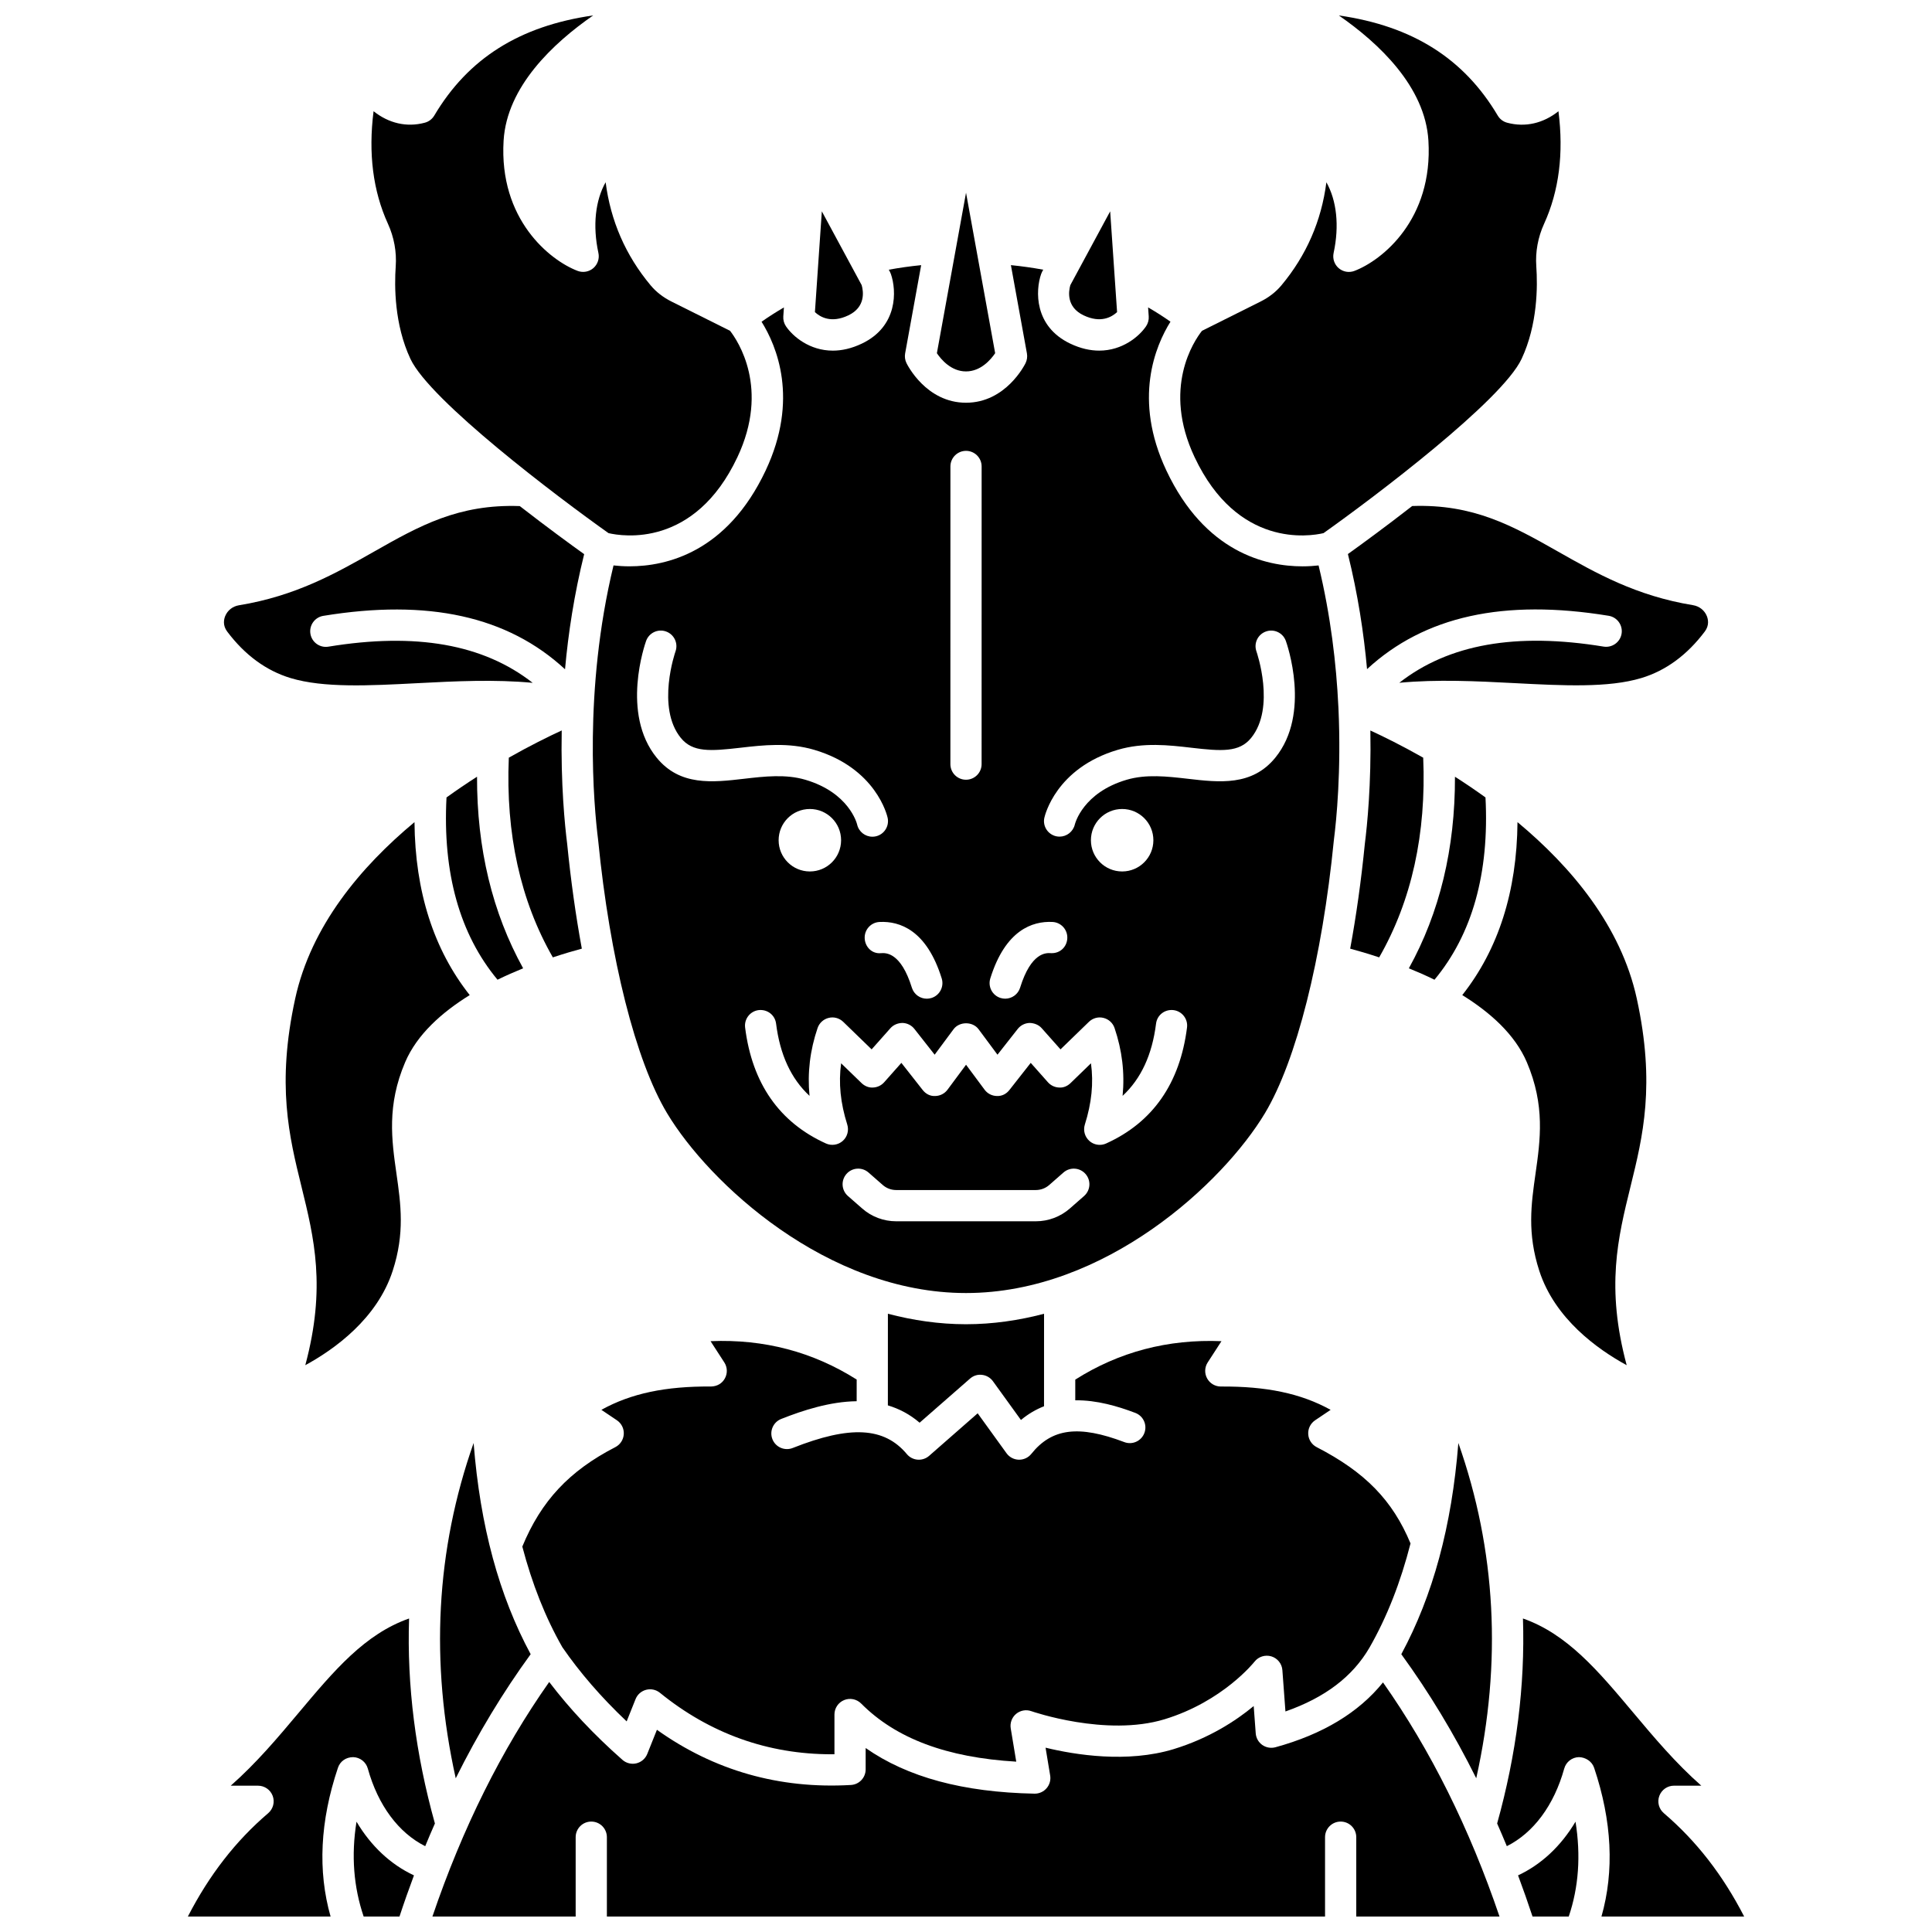
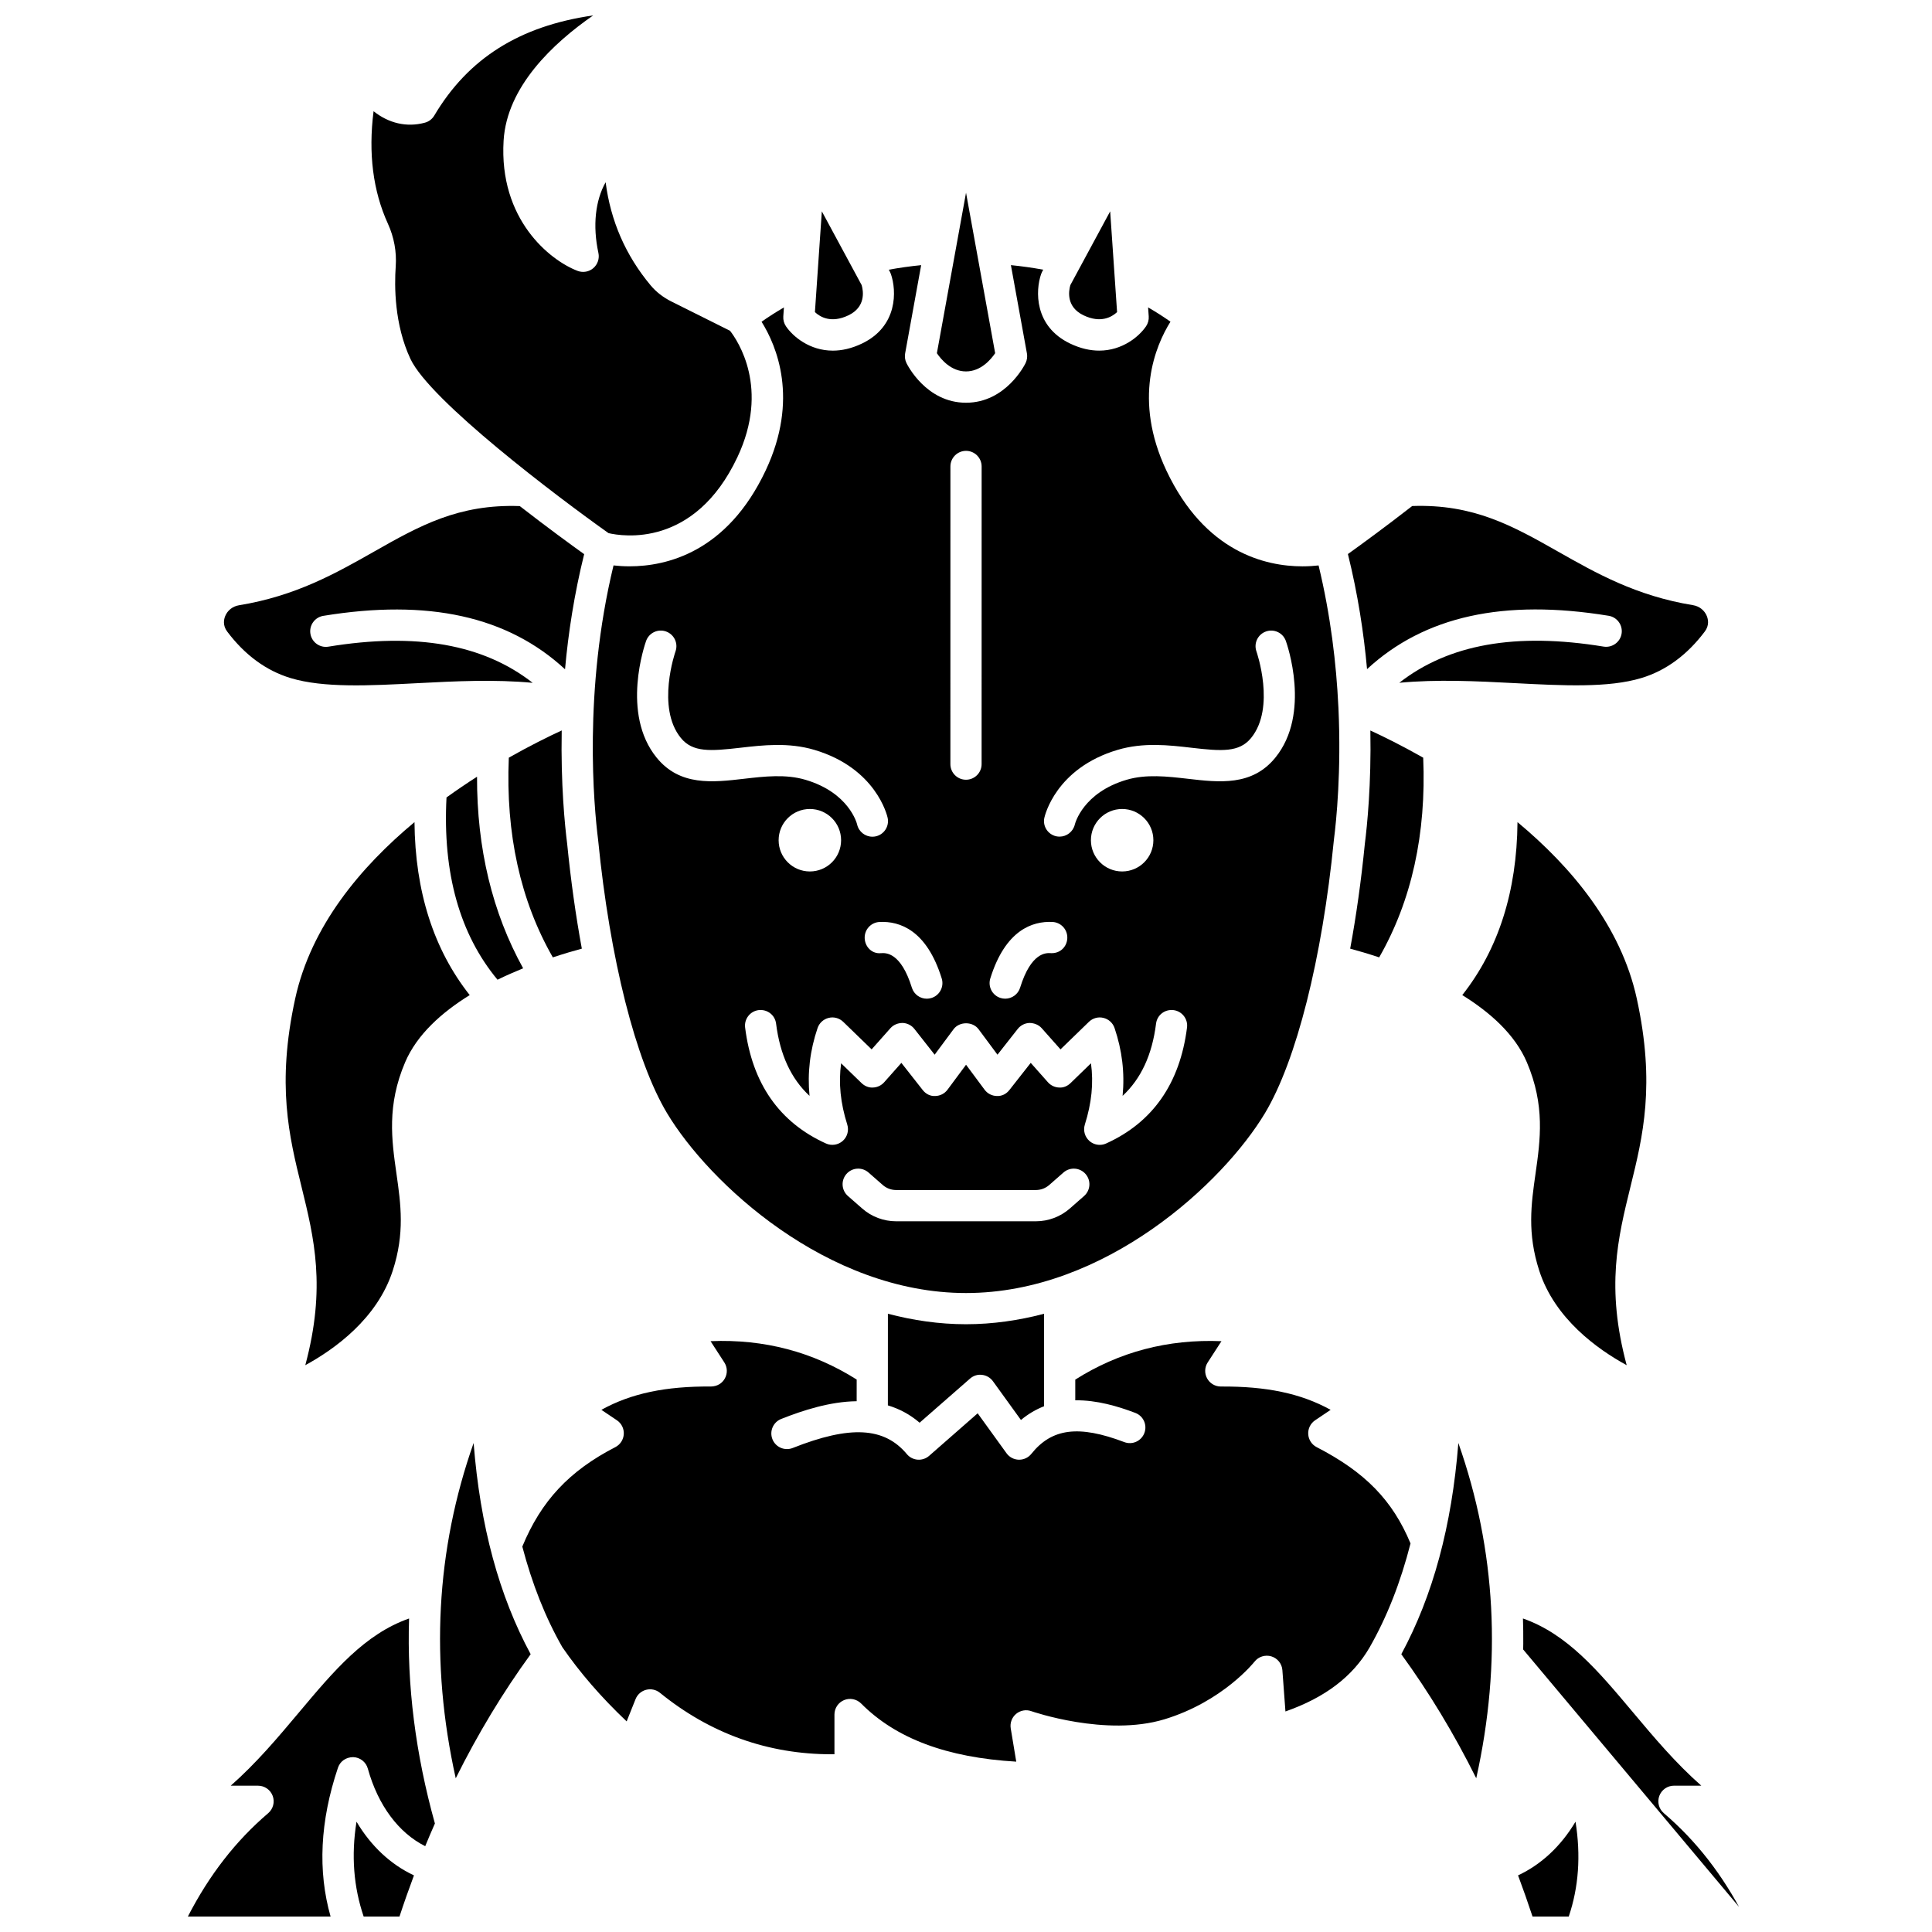
<svg xmlns="http://www.w3.org/2000/svg" width="800px" height="800px" version="1.1" viewBox="144 144 512 512">
  <defs>
    <clipPath id="g">
-       <path d="m456 148.09h102v137.91h-102z" />
-     </clipPath>
+       </clipPath>
    <clipPath id="f">
-       <path d="m258 589h284v62.902h-284z" />
-     </clipPath>
+       </clipPath>
    <clipPath id="e">
      <path d="m237 626h17v25.902h-17z" />
    </clipPath>
    <clipPath id="d">
      <path d="m242 148.09h102v137.91h-102z" />
    </clipPath>
    <clipPath id="c">
      <path d="m546 626h17v25.902h-17z" />
    </clipPath>
    <clipPath id="b">
      <path d="m193 572h67v79.902h-67z" />
    </clipPath>
    <clipPath id="a">
-       <path d="m540 572h67v79.902h-67z" />
+       <path d="m540 572h67v79.902z" />
    </clipPath>
  </defs>
-   <path d="m537.67 355.33c-2.731-1.965-5.445-3.805-8.09-5.488 0.051 19.031-4.066 36.047-12.219 50.773 2.223 0.902 4.504 1.898 6.793 3.023 10.012-12.051 14.562-28.266 13.516-48.309z" />
  <path d="m530.48 526.41c-1.738 22.051-6.758 40.477-15.121 55.973 7.328 10.074 13.973 21.043 19.859 32.879 6.832-30.719 5.254-60.496-4.738-88.852z" />
  <path d="m505.7 367.59c-0.973 9.82-2.289 19.141-3.887 27.816 2.008 0.535 4.637 1.301 7.684 2.309 8.594-14.992 12.52-32.762 11.668-52.922-5.59-3.168-10.473-5.578-14.004-7.203 0.262 14.281-0.852 25.215-1.461 30z" />
  <g clip-path="url(#g)">
    <path d="m494.74 285.29c13.441-9.527 47.336-35.121 52.504-46.191 4.25-9.094 4.262-19.258 3.891-24.508-0.273-3.828 0.438-7.731 2.066-11.285 3.957-8.664 5.227-18.668 3.805-29.824-3.996 3.184-8.777 4.336-13.594 3.039-1.047-0.277-1.941-0.957-2.492-1.887-8.953-15.094-22.535-23.734-42.113-26.539 10.605 7.348 22.871 18.863 23.738 33.164 1.27 20.926-12.273 31.738-19.605 34.535-1.422 0.539-3.016 0.262-4.172-0.727-1.148-0.988-1.668-2.527-1.348-4.016 1.566-7.273 0.797-13.941-1.914-18.746-1.312 10.238-5.305 19.398-11.926 27.324-1.457 1.742-3.32 3.191-5.539 4.297l-15.504 7.746c-2.106 2.672-10.59 15.176-1.961 33.473 11.375 24.129 30.484 21 34.164 20.145z" />
  </g>
  <path d="m400 242.43c3.922 0 6.582-3.141 7.727-4.832l-7.719-42.523-7.723 42.527c1.129 1.68 3.785 4.828 7.715 4.828z" />
  <path d="m431.15 227.56c4.562 2.184 7.496 0.449 8.887-0.848l-1.832-26.703-10.559 19.559c-0.461 1.617-1.105 5.785 3.504 7.992z" />
  <path d="m401.06 509.35c0.879-0.77 2.016-1.156 3.195-0.996 1.156 0.129 2.203 0.746 2.883 1.684l7.422 10.273c1.961-1.645 4.019-2.812 6.117-3.637l0.008-24.512c-6.644 1.742-13.559 2.773-20.691 2.773-7.125 0-14.043-1.031-20.691-2.777l-0.008 24.281c2.953 0.887 5.797 2.344 8.41 4.594z" />
  <path d="m268.48 407.71c-9.527-12.059-14.473-27.395-14.637-45.836-14.246 11.852-27.414 27.512-31.617 46.785-4.973 22.82-1.605 36.512 1.656 49.754 3.363 13.688 6.574 26.711 1.023 47.379 7.805-4.258 19.039-12.336 23.156-24.992 3.254-9.996 2.156-17.672 1-25.789-1.266-8.879-2.574-18.059 2.297-29.488 3.144-7.379 9.727-13.234 17.121-17.812z" />
  <path d="m577.77 408.66c-4.203-19.27-17.371-34.934-31.617-46.785-0.156 18.441-5.109 33.777-14.637 45.836 7.398 4.582 13.98 10.438 17.121 17.812 4.871 11.43 3.559 20.605 2.297 29.488-1.156 8.117-2.25 15.789 1 25.789 4.117 12.656 15.352 20.734 23.156 24.992-5.555-20.668-2.344-33.695 1.023-47.379 3.262-13.238 6.629-26.938 1.656-49.754z" />
  <path d="m417.32 597.48c0.195 0.066 19.766 6.859 35.293 2.144 15.477-4.715 23.746-15.141 23.836-15.25 1.051-1.352 2.832-1.906 4.465-1.422 1.637 0.496 2.805 1.945 2.93 3.648l0.812 10.957c10.508-3.684 17.82-9.254 22.277-16.93 4.684-8.18 8.258-17.387 10.871-27.602-4.746-11.414-12.02-18.898-24.875-25.52-1.301-0.672-2.152-1.977-2.234-3.438-0.086-1.461 0.605-2.856 1.82-3.676l4.117-2.769c-7.93-4.387-17.094-6.25-29.051-6.18h-0.051c-1.508 0-2.898-0.82-3.625-2.144-0.738-1.332-0.68-2.969 0.152-4.246l3.644-5.625c-14.23-0.586-27.176 2.852-38.742 10.184v5.484c5.707-0.082 11.309 1.59 15.914 3.34 2.141 0.809 3.211 3.199 2.398 5.332-0.809 2.141-3.207 3.223-5.332 2.398-12.059-4.566-19.188-3.672-24.621 3.121-0.781 0.98-1.977 1.551-3.227 1.551h-0.098c-1.297-0.031-2.5-0.668-3.254-1.715l-7.644-10.582-12.863 11.27c-0.844 0.738-1.941 1.102-3.051 1.016-1.113-0.086-2.144-0.617-2.852-1.473-5.988-7.168-15.035-7.656-30.254-1.621-2.113 0.836-4.531-0.195-5.371-2.324-0.84-2.125 0.199-4.531 2.324-5.371 5.84-2.312 12.957-4.609 20-4.699l0.004-5.742c-11.574-7.324-24.527-10.766-38.727-10.172l3.644 5.625c0.832 1.281 0.891 2.914 0.152 4.246-0.738 1.336-2.035 2.106-3.676 2.144-11.996-0.082-21.125 1.797-29.051 6.18l4.117 2.769c1.215 0.816 1.906 2.215 1.82 3.676-0.086 1.465-0.934 2.769-2.234 3.438-12.238 6.305-19.664 14.27-24.656 26.355 2.582 9.832 6.074 18.723 10.602 26.656 4.668 6.773 10.273 13.246 17.051 19.672l2.359-5.902c0.488-1.227 1.531-2.141 2.805-2.469 1.277-0.328 2.625-0.039 3.648 0.789 13.324 10.824 28.609 16.297 45.496 16.297h0.758v-10.531c0-1.676 1.008-3.191 2.562-3.828 1.535-0.637 3.328-0.281 4.512 0.91 9.207 9.266 22.684 14.324 41.105 15.406l-1.461-8.816c-0.238-1.445 0.301-2.906 1.426-3.848 1.109-0.922 2.648-1.215 4.031-0.715z" />
  <path d="m518.25 278.1c-7.25 5.637-13.594 10.258-17.039 12.727 2.633 10.609 4.211 20.957 5.07 30.5 15.203-14.039 36.258-18.68 64.039-14.137 2.254 0.371 3.785 2.5 3.418 4.75-0.375 2.254-2.5 3.769-4.75 3.418-23.234-3.805-41.07-0.652-54.16 9.586 10.039-0.945 20.438-0.438 30.617 0.094 12.738 0.66 24.766 1.297 33.539-1.352 6.477-1.957 12.137-6.109 16.816-12.34 1.23-1.637 0.859-3.254 0.535-4.07-0.617-1.535-1.984-2.621-3.668-2.898-15.074-2.469-25.617-8.449-35.816-14.23-11.98-6.789-22.355-12.613-38.602-12.047z" />
  <path d="m368.85 227.56c4.606-2.211 3.965-6.375 3.504-7.996l-10.559-19.559-1.832 26.707c1.371 1.289 4.297 3.047 8.887 0.848z" />
  <path d="m284.63 582.38c-8.359-15.496-13.379-33.922-15.117-55.969-9.992 28.352-11.566 58.129-4.738 88.855 5.887-11.852 12.527-22.816 19.855-32.887z" />
  <path d="m262.33 355.33c-1.051 20.043 3.504 36.258 13.516 48.305 2.293-1.121 4.574-2.117 6.793-3.023-8.152-14.727-12.27-31.738-12.219-50.773-2.644 1.688-5.359 3.527-8.09 5.492z" />
  <path d="m278.84 344.79c-0.852 20.16 3.074 37.93 11.668 52.922 3.047-1.008 5.676-1.773 7.684-2.309-1.598-8.672-2.914-18-3.891-27.824-0.605-4.785-1.707-15.723-1.441-30.004-3.531 1.633-8.422 4.039-14.02 7.215z" />
  <g clip-path="url(#f)">
    <path d="m482 607.04c-1.191 0.324-2.469 0.098-3.481-0.609-1.008-0.715-1.648-1.84-1.738-3.074l-0.539-7.238c-4.68 3.879-11.777 8.535-21.227 11.422-12.262 3.727-26.023 1.531-33.93-0.387l1.219 7.371c0.203 1.211-0.145 2.453-0.953 3.379-0.781 0.91-1.93 1.434-3.129 1.434h-0.082c-18.906-0.371-33.645-4.344-44.734-12.094v5.664c0 2.188-1.707 4.004-3.898 4.129-18.984 1.102-36.262-3.816-51.418-14.625l-2.559 6.398c-0.5 1.25-1.578 2.176-2.883 2.492-1.301 0.309-2.684-0.031-3.695-0.922-7.664-6.758-14.02-13.559-19.41-20.637-12.617 17.906-23 38.762-30.949 62.156h37.961v-21.027c0-2.289 1.852-4.137 4.137-4.137 2.289 0 4.137 1.852 4.137 4.137v21.027h190.32v-21.027c0-2.289 1.852-4.137 4.137-4.137 2.289 0 4.137 1.852 4.137 4.137v21.027h37.961c-7.93-23.34-18.285-44.156-30.875-62.043-6.406 7.953-15.938 13.742-28.508 17.184z" />
  </g>
  <g clip-path="url(#e)">
    <path d="m238.48 626.77c-1.449 8.988-0.746 17.375 1.895 25.137h9.492c1.215-3.699 2.5-7.332 3.836-10.91-6.16-2.875-11.383-7.754-15.223-14.227z" />
  </g>
  <path d="m221.02 323.7c8.77 2.641 20.797 2.016 33.539 1.352 10.168-0.535 20.57-1.043 30.609-0.094-13.098-10.242-30.941-13.387-54.156-9.582-2.246 0.367-4.383-1.16-4.75-3.418-0.367-2.254 1.164-4.383 3.418-4.75 27.777-4.547 48.852 0.094 64.059 14.156 0.855-9.547 2.438-19.902 5.07-30.504-3.445-2.465-9.793-7.098-17.062-12.742-16.27-0.57-26.625 5.258-38.594 12.051-10.199 5.781-20.746 11.766-35.816 14.234-1.676 0.273-3.047 1.355-3.668 2.891-0.328 0.82-0.695 2.438 0.535 4.07 4.684 6.231 10.34 10.379 16.816 12.336z" />
  <g clip-path="url(#d)">
    <path d="m248.87 214.59c-0.371 5.246-0.359 15.41 3.891 24.504 5.168 11.07 39.062 36.668 52.504 46.191 3.676 0.855 22.789 3.992 34.164-20.148 8.598-18.238 0.094-30.828-1.965-33.477l-15.504-7.742c-2.219-1.109-4.078-2.555-5.535-4.297-6.621-7.926-10.609-17.086-11.926-27.324-2.715 4.805-3.484 11.469-1.914 18.746 0.32 1.48-0.199 3.019-1.348 4.016-1.148 0.984-2.746 1.266-4.172 0.727-7.332-2.797-20.875-13.609-19.605-34.535 0.867-14.301 13.137-25.812 23.738-33.164-19.574 2.805-33.16 11.445-42.113 26.539-0.551 0.93-1.445 1.609-2.492 1.887-4.816 1.297-9.598 0.148-13.594-3.039-1.422 11.156-0.152 21.156 3.805 29.824 1.625 3.559 2.34 7.465 2.066 11.293z" />
  </g>
  <path d="m346.91 268.68c-10.223 21.68-26.273 25.402-36.082 25.402-1.605 0-3.019-0.102-4.238-0.238-8.051 33.289-5.199 63.887-4.086 72.707 0.004 0.02-0.008 0.039-0.004 0.059s0.012 0.031 0.016 0.055c3.109 31.422 9.934 58.469 18.27 72.355 11.051 18.422 42.332 47.648 79.215 47.648s68.16-29.227 79.215-47.648c8.332-13.887 15.16-40.938 18.27-72.355 0-0.02 0.012-0.031 0.016-0.055 0.004-0.02-0.008-0.043-0.004-0.062 0.672-5.238 1.957-18.188 1.207-34.816-0.008-0.051-0.004-0.098-0.008-0.148 0-0.047-0.004-0.094-0.008-0.141-0.004-0.066-0.008-0.133-0.012-0.199-0.535-11.223-2.023-24.078-5.242-37.398-1.227 0.137-2.644 0.242-4.258 0.242-9.812 0-25.863-3.719-36.082-25.402-8.906-18.895-2.887-33.07 1.09-39.434-1.914-1.352-3.898-2.609-5.926-3.789l0.164 2.394c0.062 0.922-0.188 1.836-0.703 2.606-1.828 2.695-6.254 6.457-12.422 6.457-2.34 0-4.926-0.539-7.719-1.879-9.555-4.578-9.191-14.059-7.668-18.426 0.074-0.211 0.16-0.414 0.266-0.605l0.289-0.539c-2.789-0.512-5.641-0.914-8.566-1.207l4.246 23.398c0.152 0.863 0.031 1.758-0.352 2.551-0.211 0.43-5.234 10.516-15.793 10.516-10.57 0-15.578-10.09-15.781-10.52-0.387-0.789-0.504-1.68-0.352-2.543l4.25-23.398c-2.93 0.293-5.785 0.695-8.578 1.207l0.289 0.539c0.102 0.195 0.195 0.398 0.266 0.605 1.523 4.371 1.887 13.852-7.668 18.426-2.793 1.34-5.379 1.879-7.719 1.879-6.168 0-10.594-3.758-12.422-6.457-0.516-0.77-0.766-1.684-0.703-2.606l0.164-2.387c-2.027 1.184-4.008 2.438-5.926 3.789 3.977 6.352 9.992 20.527 1.09 39.418zm84.387 192.27-3.769 3.305c-2.492 2.188-5.699 3.398-9.023 3.398h-37.004c-3.328 0-6.535-1.207-9.027-3.402l-3.766-3.301c-1.719-1.508-1.891-4.121-0.387-5.84 1.508-1.727 4.125-1.883 5.84-0.387l3.769 3.305c0.988 0.867 2.254 1.344 3.566 1.344h37.004c1.312 0 2.578-0.477 3.562-1.34l3.773-3.309c1.707-1.496 4.332-1.34 5.84 0.387 1.512 1.715 1.34 4.328-0.379 5.84zm5.844-13.918c-0.547 0.25-1.125 0.367-1.703 0.367-0.992 0-1.977-0.359-2.746-1.043-1.219-1.086-1.688-2.785-1.195-4.344 1.801-5.699 2.34-10.98 1.621-16.227l-5.426 5.258c-0.812 0.785-1.898 1.262-3.031 1.164-1.125-0.043-2.188-0.543-2.941-1.387l-4.566-5.148-5.656 7.199c-0.797 1.016-1.938 1.637-3.309 1.582-1.293-0.02-2.5-0.633-3.266-1.672l-4.91-6.617-4.91 6.617c-0.77 1.039-1.977 1.652-3.266 1.672-1.34 0.074-2.508-0.566-3.309-1.582l-5.656-7.199-4.566 5.148c-0.754 0.844-1.812 1.344-2.941 1.387-1.074 0.09-2.219-0.375-3.031-1.164l-5.426-5.258c-0.719 5.242-0.18 10.527 1.621 16.227 0.492 1.559 0.023 3.262-1.195 4.344-1.219 1.078-2.973 1.344-4.453 0.676-12.348-5.586-19.559-15.926-21.418-30.723-0.285-2.269 1.32-4.336 3.586-4.621 2.324-0.258 4.34 1.32 4.621 3.586 1.035 8.242 3.957 14.574 8.863 19.141-0.59-6.102 0.121-12.047 2.133-17.973 0.457-1.34 1.566-2.359 2.949-2.691 1.363-0.348 2.832 0.059 3.852 1.051l7.523 7.293 4.984-5.613c0.816-0.914 1.965-1.371 3.219-1.391 1.227 0.043 2.371 0.617 3.129 1.582l5.371 6.832 5.004-6.742c1.559-2.109 5.086-2.109 6.641 0l5.004 6.742 5.371-6.832c0.758-0.961 1.902-1.539 3.129-1.582 1.234 0.031 2.41 0.477 3.219 1.391l4.984 5.613 7.523-7.293c1.023-0.992 2.481-1.398 3.852-1.051 1.383 0.332 2.496 1.348 2.949 2.691 2.008 5.926 2.719 11.867 2.133 17.973 4.906-4.566 7.828-10.898 8.863-19.141 0.281-2.262 2.293-3.844 4.621-3.586 2.269 0.285 3.879 2.356 3.586 4.621-1.875 14.801-9.082 25.141-21.43 30.723zm-86.797-80.363c0-4.574 3.703-8.277 8.277-8.277 4.574 0 8.277 3.703 8.277 8.277 0 4.574-3.703 8.277-8.277 8.277-4.574 0-8.277-3.707-8.277-8.277zm82.758 0c0-4.574 3.707-8.277 8.277-8.277 4.566 0 8.277 3.703 8.277 8.277 0 4.574-3.707 8.277-8.277 8.277-4.57 0-8.277-3.707-8.277-8.277zm-12.34-5.938c0.117-0.535 3.016-13.152 19.441-18.016 6.84-2.023 13.582-1.246 19.527-0.555 7.992 0.93 12.676 1.27 15.82-2.586 6.586-8.074 1.473-22.789 1.422-22.938-0.766-2.152 0.355-4.519 2.504-5.281 2.144-0.773 4.516 0.34 5.285 2.496 0.277 0.777 6.754 19.242-2.805 30.953-6.16 7.555-14.816 6.551-23.184 5.578-5.418-0.621-11.004-1.27-16.223 0.27-11.543 3.414-13.629 11.527-13.715 11.871-0.457 1.895-2.16 3.191-4.035 3.191-0.301 0-0.609-0.031-0.918-0.098-2.203-0.512-3.598-2.672-3.121-4.887zm-14.324 42.566c3.988-12.824 11.164-15.234 16.469-14.969 2.285 0.102 4.047 2.043 3.938 4.328-0.109 2.281-1.922 4.051-4.328 3.938-1.297-0.086-5.254-0.262-8.18 9.156-0.555 1.773-2.184 2.91-3.953 2.91-0.406 0-0.82-0.062-1.23-0.188-2.172-0.672-3.394-2.992-2.715-5.176zm-10.57-135.68c0-2.289 1.855-4.137 4.137-4.137 2.289 0 4.137 1.855 4.137 4.137l-0.008 78.883c0 2.289-1.855 4.137-4.137 4.137-2.289 0-4.137-1.855-4.137-4.137zm-2.305 135.68c0.68 2.18-0.543 4.504-2.723 5.18-0.41 0.125-0.824 0.188-1.23 0.188-1.766 0-3.398-1.133-3.953-2.91-2.926-9.414-6.894-9.246-8.18-9.156-2.398 0.242-4.223-1.656-4.328-3.938-0.102-2.285 1.656-4.227 3.938-4.328 5.344-0.27 12.492 2.141 16.477 14.965zm-33.77-60.582c16.426 4.867 19.324 17.484 19.441 18.016 0.48 2.234-0.938 4.438-3.172 4.914-0.293 0.066-0.586 0.09-0.879 0.09-1.906 0-3.621-1.324-4.043-3.266-0.074-0.293-2.156-8.41-13.703-11.82-5.211-1.539-10.805-0.895-16.223-0.27-8.371 0.973-17.02 1.98-23.184-5.578-9.559-11.711-3.082-30.176-2.805-30.953 0.773-2.156 3.144-3.266 5.285-2.496 2.152 0.766 3.269 3.133 2.504 5.281-0.055 0.148-5.164 14.863 1.422 22.938 3.148 3.856 7.824 3.508 15.82 2.586 5.965-0.688 12.707-1.457 19.535 0.559z" />
  <g clip-path="url(#c)">
    <path d="m546.3 640.99c1.336 3.578 2.613 7.211 3.836 10.91h9.598c2.629-7.754 3.234-16.164 1.793-25.137-3.848 6.473-9.07 11.352-15.227 14.227z" />
  </g>
  <g clip-path="url(#b)">
    <path d="m252.41 572.92c-11.727 4.106-19.902 13.836-29.191 24.902-5.555 6.617-11.234 13.383-18.074 19.406h7.242c1.734 0 3.281 1.078 3.883 2.707 0.602 1.625 0.121 3.449-1.195 4.578-8.621 7.356-15.613 16.371-21.289 27.391h37.824c-3.434-12.066-2.801-25.293 1.949-39.426 0.582-1.727 2.117-2.805 4.035-2.82 1.816 0.051 3.391 1.277 3.879 3.023 2.719 9.773 8.172 17.051 15.215 20.574 0.828-2.035 1.695-4.027 2.566-6.016-5.137-18.438-7.43-36.574-6.844-54.32z" />
  </g>
  <g clip-path="url(#a)">
    <path d="m606.22 651.9c-5.672-11.023-12.672-20.031-21.289-27.391-1.316-1.125-1.797-2.953-1.195-4.578 0.605-1.629 2.152-2.707 3.883-2.707h7.242c-6.84-6.023-12.52-12.793-18.074-19.406-9.285-11.062-17.461-20.797-29.188-24.902 0.582 17.746-1.707 35.887-6.84 54.324 0.863 1.992 1.738 3.981 2.566 6.016 7.043-3.519 12.5-10.805 15.215-20.574 0.488-1.75 2.062-2.981 3.883-3.023 1.754 0.039 3.449 1.098 4.035 2.82 4.746 14.137 5.379 27.363 1.945 39.426l37.816 0.004z" />
  </g>
</svg>